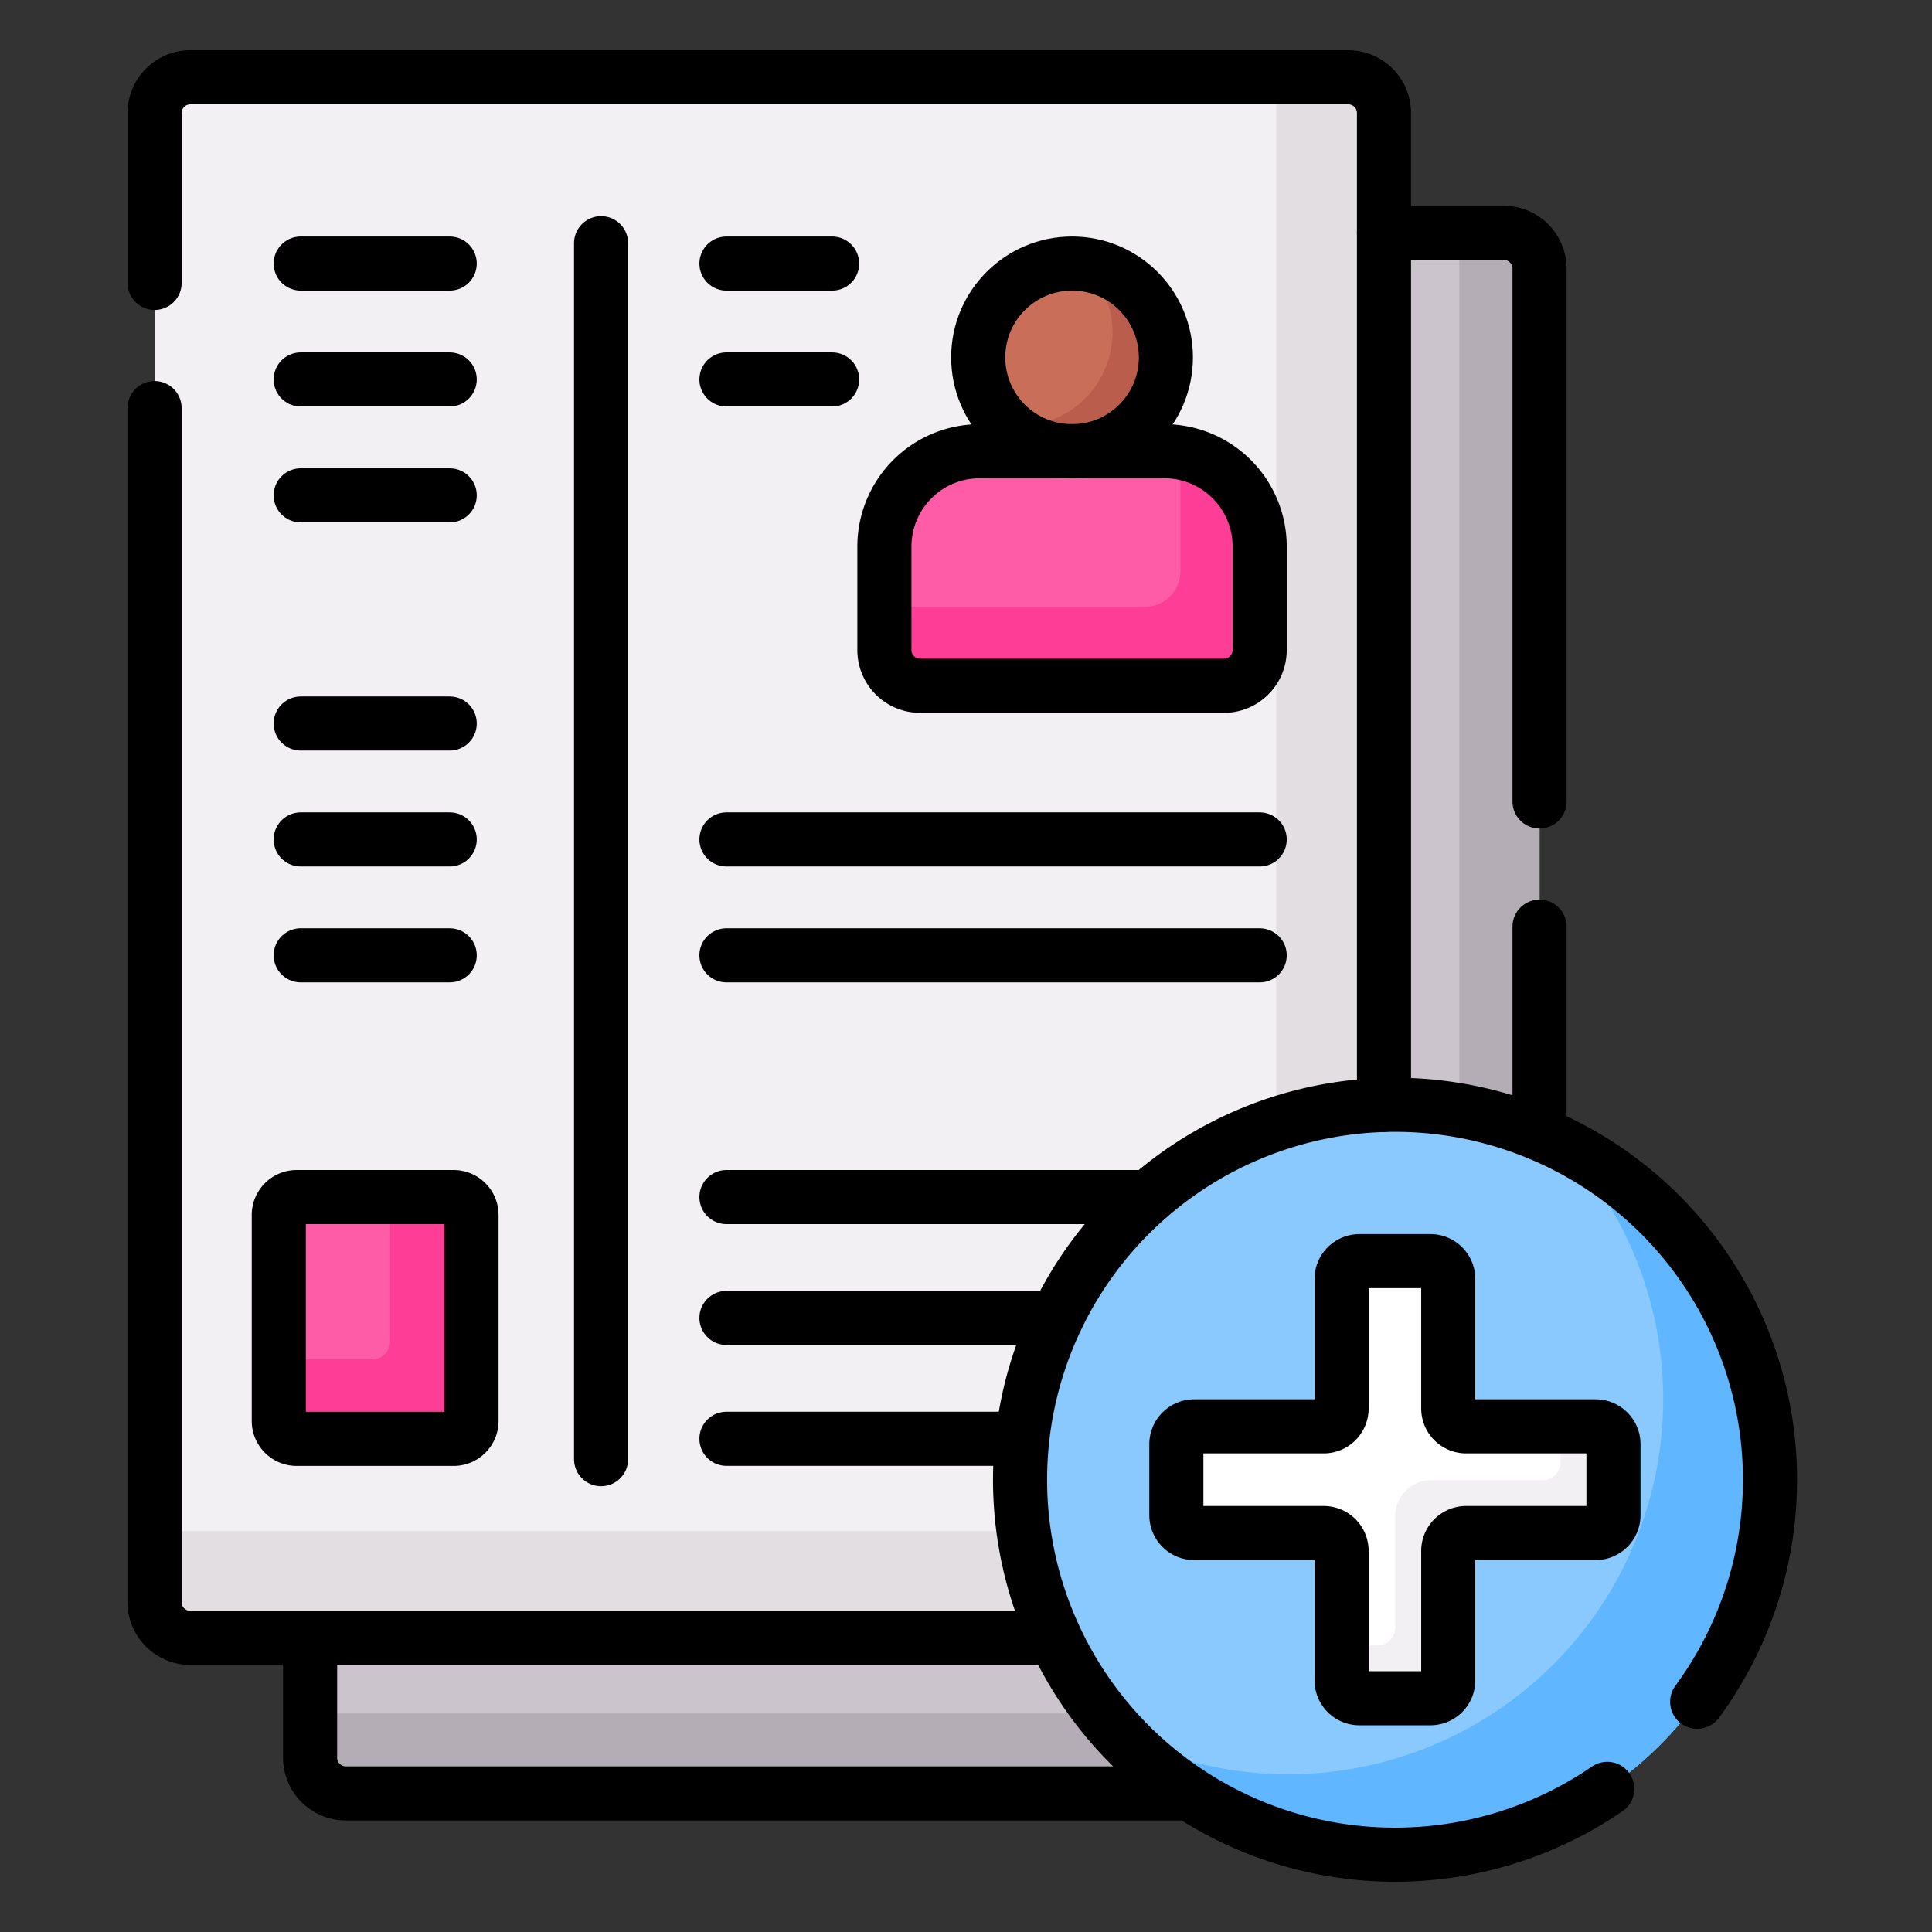
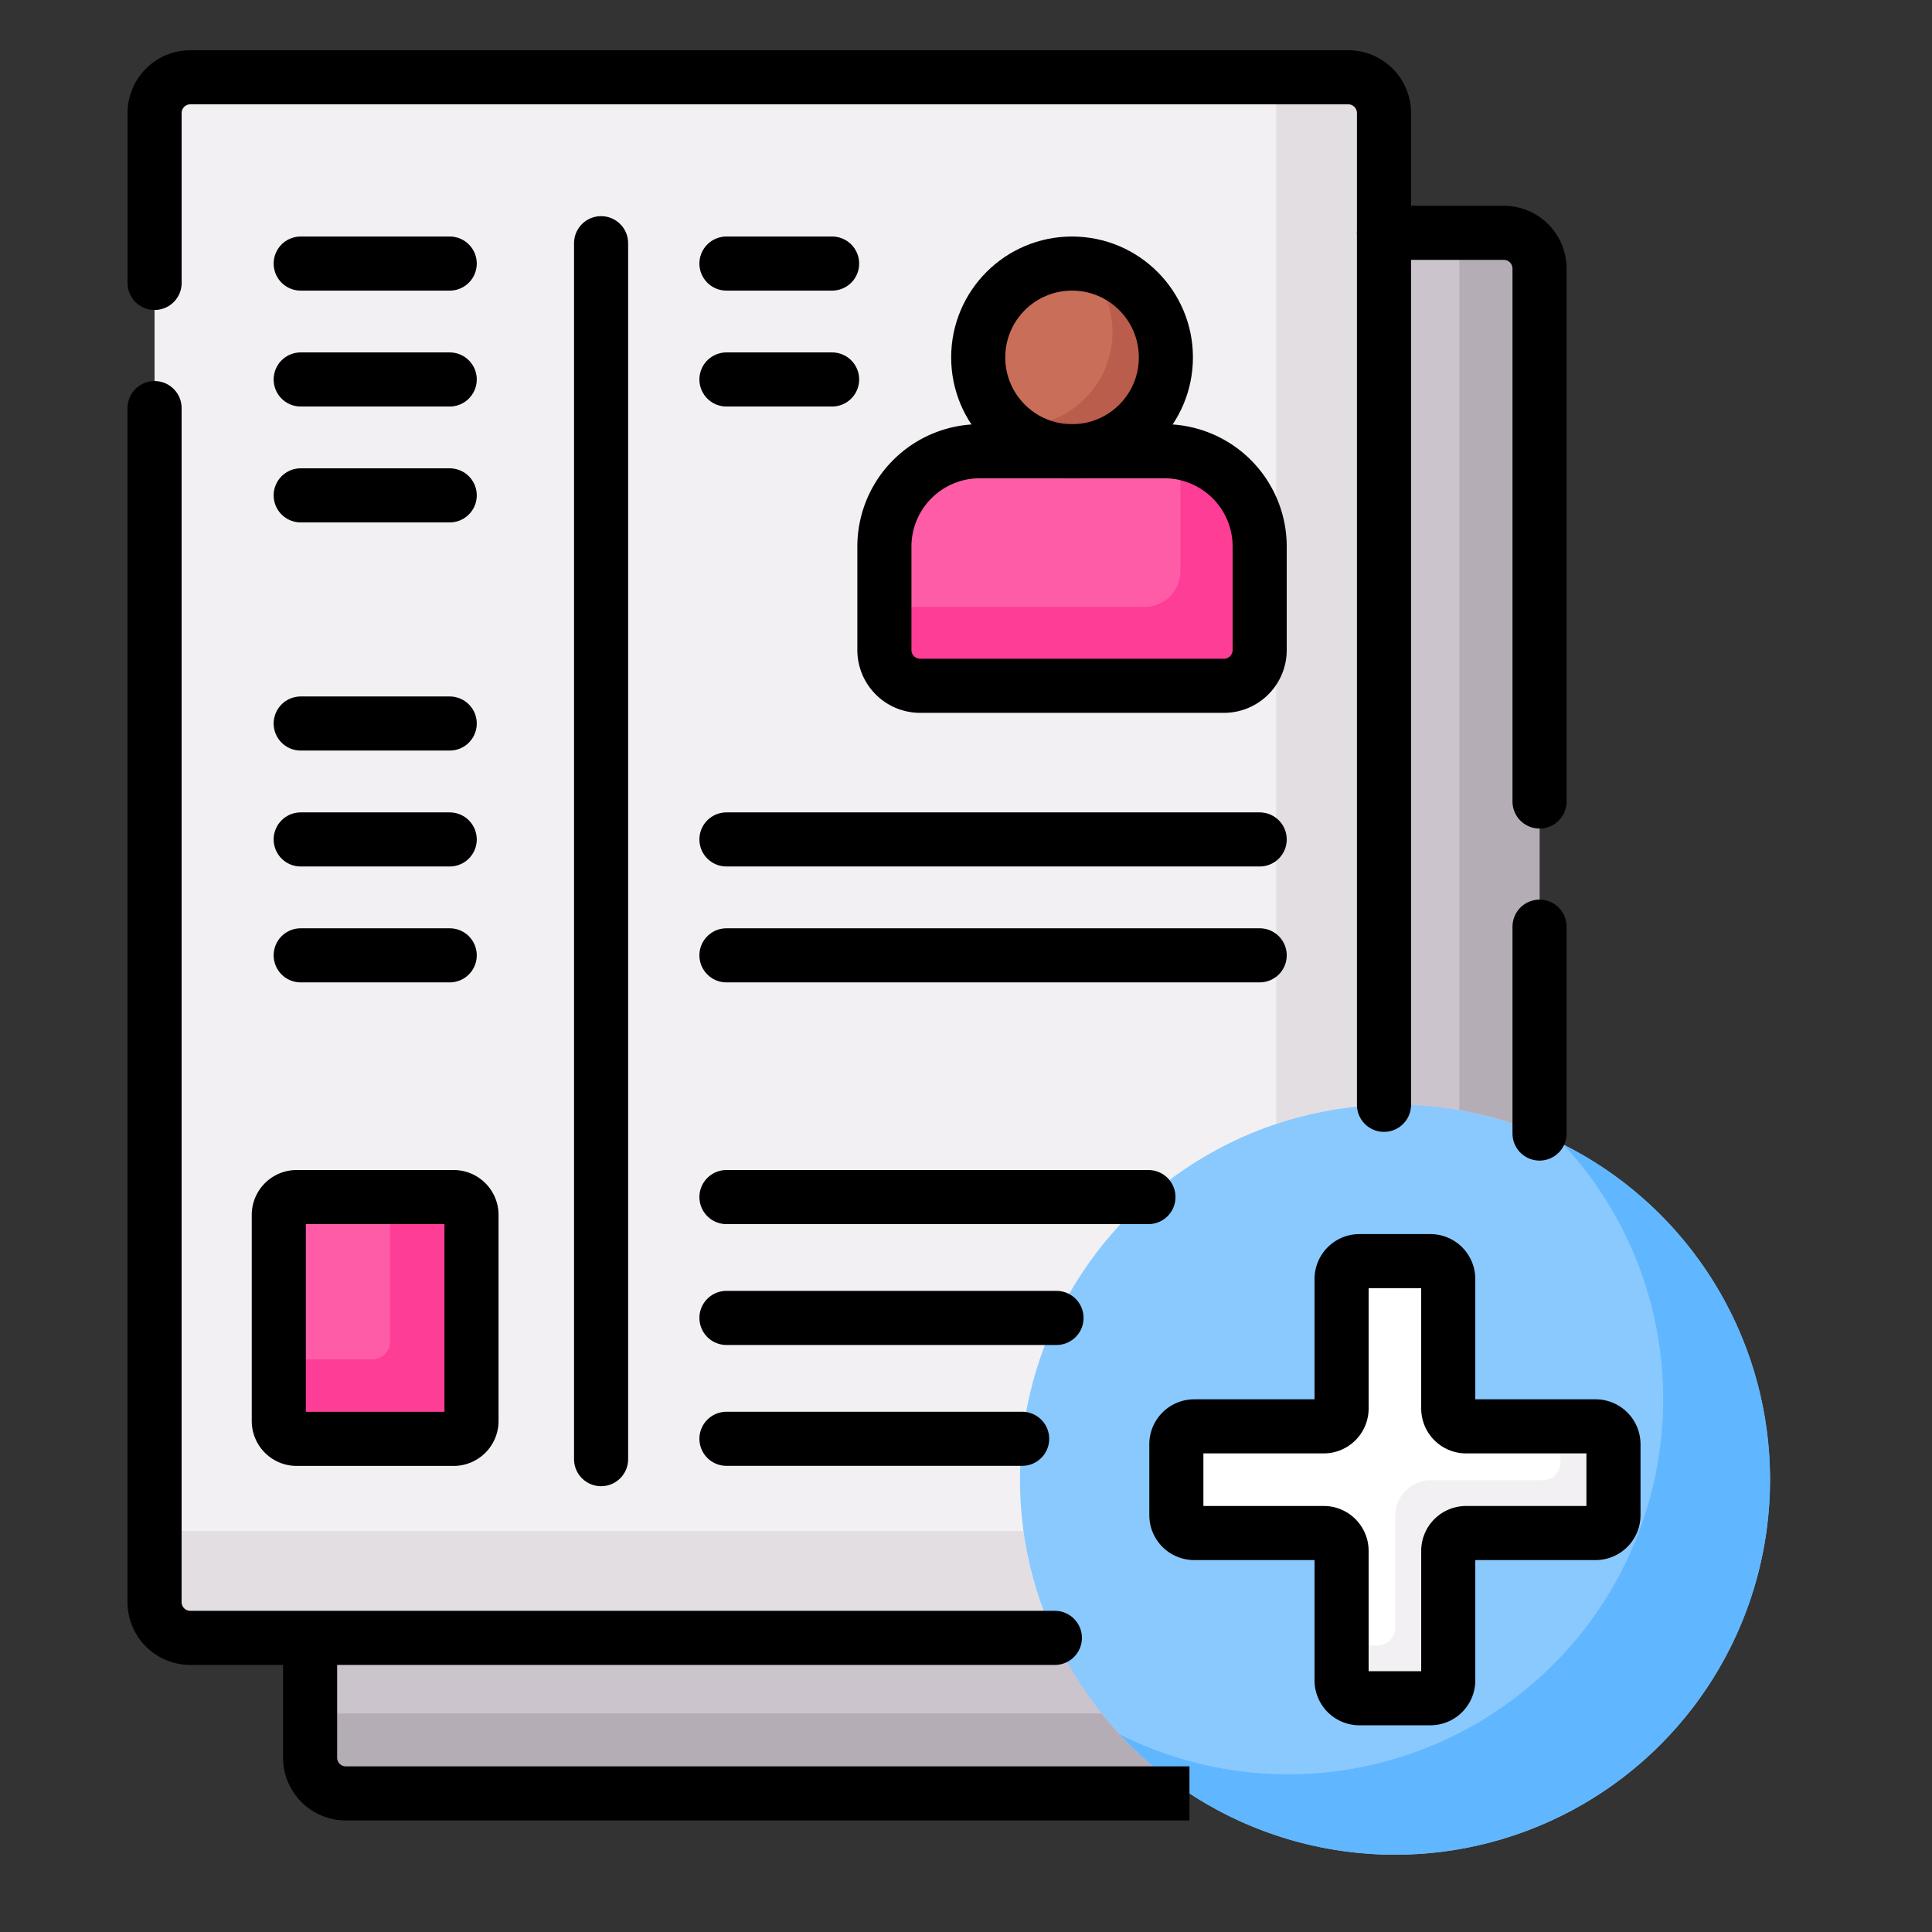
<svg xmlns="http://www.w3.org/2000/svg" width="100" height="100" viewBox="0 0 100 100">
  <rect x="0" y="0" width="100" height="100" fill="#333333" stroke="none" />
  <g id="그룹_200" data-name="그룹 200" transform="translate(-421 -2822)">
    <g id="new-employee_13271161" transform="translate(398.853 2818.5)">
      <g id="그룹_196" data-name="그룹 196" transform="translate(30.147 7.5)">
        <g id="그룹_195" data-name="그룹 195" transform="translate(0 0)">
          <g id="그룹_187" data-name="그룹 187" transform="translate(8.051 8.051)">
            <path id="패스_241" data-name="패스 241" d="M372.915,96.319c.25-.01.5-.016.753-.016a19.123,19.123,0,0,1,7.483,1.516V52.844a1.851,1.851,0,0,0-1.851-1.851h-6.385V96.319Z" transform="translate(-317.516 -50.993)" fill="#cbc4cc" />
            <path id="패스_242" data-name="패스 242" d="M112.313,442.866H73.641v6.385a1.851,1.851,0,0,0,1.851,1.851H119.51A19.354,19.354,0,0,1,112.313,442.866Z" transform="translate(-73.641 -370.326)" fill="#cbc4cc" />
          </g>
          <g id="그룹_188" data-name="그룹 188" transform="translate(8.051 8.051)">
            <path id="패스_243" data-name="패스 243" d="M114.615,465H73.641v2.288a1.851,1.851,0,0,0,1.851,1.851h43.664A19.513,19.513,0,0,1,114.615,465Z" transform="translate(-73.641 -388.363)" fill="#b5adb6" />
            <path id="패스_244" data-name="패스 244" d="M399.148,97.613V52.844a1.851,1.851,0,0,0-1.851-1.851H395V96.4A19.271,19.271,0,0,1,399.148,97.613Z" transform="translate(-335.513 -50.993)" fill="#b5adb6" />
          </g>
          <path id="패스_245" data-name="패스 245" d="M75.124,80.088A19.249,19.249,0,0,1,93.782,60.87V9.351A1.851,1.851,0,0,0,91.931,7.5H32a1.851,1.851,0,0,0-1.851,1.851V86.425A1.851,1.851,0,0,0,32,88.276H76.957A19.113,19.113,0,0,1,75.124,80.088Z" transform="translate(-30.147 -7.5)" fill="#f3f0f3" />
          <path id="패스_246" data-name="패스 246" d="M75.124,80.088A19.249,19.249,0,0,1,93.782,60.87V9.351A1.851,1.851,0,0,0,91.931,7.5H32a1.851,1.851,0,0,0-1.851,1.851V86.425A1.851,1.851,0,0,0,32,88.276H76.957A19.113,19.113,0,0,1,75.124,80.088Z" transform="translate(-30.147 -7.5)" fill="#f3f0f3" />
          <g id="그룹_189" data-name="그룹 189">
            <path id="패스_247" data-name="패스 247" d="M349.35,60.685V9.351A1.851,1.851,0,0,0,347.5,7.5h-3.729V61.671A19.357,19.357,0,0,1,349.35,60.685Z" transform="translate(-285.714 -7.5)" fill="#e2dee2" />
            <path id="패스_248" data-name="패스 248" d="M75.121,414H30.147v3.677A1.851,1.851,0,0,0,32,419.529H76.746A19.271,19.271,0,0,1,75.121,414Z" transform="translate(-30.147 -338.753)" fill="#e2dee2" />
          </g>
          <g id="그룹_190" data-name="그룹 190" transform="translate(37.775 9.642)">
            <circle id="타원_25" data-name="타원 25" cx="4.857" cy="4.857" r="4.857" transform="translate(4.857)" fill="#c96e59" />
            <path id="패스_249" data-name="패스 249" d="M272.523,59.785a4.855,4.855,0,0,1-3.351,8.37,4.911,4.911,0,0,1-.589-.037,4.856,4.856,0,1,0,3.94-8.333Z" transform="translate(-262.221 -59.748)" fill="#bb5d4c" />
            <path id="패스_250" data-name="패스 250" d="M236.066,124.2H251.79a1.851,1.851,0,0,0,1.851-1.851v-5.356a4.935,4.935,0,0,0-4.934-4.934h-9.557a4.935,4.935,0,0,0-4.934,4.934v5.356A1.851,1.851,0,0,0,236.066,124.2Z" transform="translate(-234.215 -102.345)" fill="#fe5ca7" />
            <path id="패스_251" data-name="패스 251" d="M249.539,112.444v6.136a1.851,1.851,0,0,1-1.851,1.851H234.215v2.232a1.851,1.851,0,0,0,1.851,1.851H251.79a1.851,1.851,0,0,0,1.851-1.851v-5.356A4.935,4.935,0,0,0,249.539,112.444Z" transform="translate(-234.215 -102.659)" fill="#fe3d97" />
          </g>
          <path id="패스_252" data-name="패스 252" d="M64.9,321.536V332.2a.926.926,0,0,0,.926.926h8.123a.926.926,0,0,0,.926-.926V321.536a.926.926,0,0,0-.926-.926H65.83A.926.926,0,0,0,64.9,321.536Z" transform="translate(-58.47 -262.65)" fill="#fe5ca7" />
          <path id="패스_253" data-name="패스 253" d="M64.9,321.536V332.2a.926.926,0,0,0,.926.926h8.123a.926.926,0,0,0,.926-.926V321.536a.926.926,0,0,0-.926-.926H65.83A.926.926,0,0,0,64.9,321.536Z" transform="translate(-58.47 -262.65)" fill="#fe5ca7" />
          <path id="패스_254" data-name="패스 254" d="M73.953,320.61H70.66v7.477a.926.926,0,0,1-.926.926H64.9V332.2a.926.926,0,0,0,.926.926h8.123a.926.926,0,0,0,.926-.926V321.536A.926.926,0,0,0,73.953,320.61Z" transform="translate(-58.47 -262.65)" fill="#fe3d97" />
          <g id="그룹_194" data-name="그룹 194" transform="translate(44.792 53.176)">
            <circle id="타원_26" data-name="타원 26" cx="19.412" cy="19.412" r="19.412" fill="#8ac9fe" />
            <path id="패스_255" data-name="패스 255" d="M322.976,305.936A19.414,19.414,0,0,1,300,336.46a19.413,19.413,0,1,0,22.975-30.524Z" transform="translate(-294.84 -303.868)" fill="#60b7ff" />
            <path id="패스_256" data-name="패스 256" d="M316.781,347.058h6.7a.926.926,0,0,0,.926-.926v-6.7a.926.926,0,0,1,.926-.926h3.669a.926.926,0,0,1,.926.926v6.7a.926.926,0,0,0,.926.926h6.7a.926.926,0,0,1,.926.926v3.669a.926.926,0,0,1-.926.926h-6.7a.926.926,0,0,0-.926.926v6.7a.926.926,0,0,1-.926.926h-3.669a.926.926,0,0,1-.926-.926v-6.7a.926.926,0,0,0-.926-.926h-6.7a.926.926,0,0,1-.926-.926v-3.669A.926.926,0,0,1,316.781,347.058Z" transform="translate(-307.759 -330.406)" fill="#fff" />
            <g id="그룹_193" data-name="그룹 193" transform="translate(16.652 16.652)">
              <g id="그룹_192" data-name="그룹 192">
                <g id="그룹_191" data-name="그룹 191">
                  <path id="패스_257" data-name="패스 257" d="M375.226,384.723H373.4v1.861a.926.926,0,0,1-.926.926H366.7a1.851,1.851,0,0,0-1.851,1.851v5.779a.926.926,0,0,1-.926.926h-1.845v1.807a.926.926,0,0,0,.926.926h3.669a.926.926,0,0,0,.926-.926v-6.7a.926.926,0,0,1,.926-.926h6.7a.926.926,0,0,0,.926-.926v-3.669A.926.926,0,0,0,375.226,384.723Z" transform="translate(-362.076 -384.723)" fill="#f3f0f3" />
                </g>
              </g>
            </g>
          </g>
        </g>
      </g>
      <g id="그룹_199" data-name="그룹 199" transform="translate(30.147 7.5)">
        <g id="그룹_197" data-name="그룹 197" transform="translate(8.051 8.051)">
          <path id="패스_258" data-name="패스 258" d="M73.641,443.866v6.2a1.851,1.851,0,0,0,1.851,1.851h43.664" transform="translate(-73.641 -371.141)" fill="none" stroke="#000" stroke-linejoin="round" stroke-miterlimit="10" stroke-width="2.8" />
          <path id="패스_259" data-name="패스 259" d="M381.967,80.427V52.844a1.851,1.851,0,0,0-1.851-1.851h-6.2" transform="translate(-318.332 -50.993)" fill="none" stroke="#000" stroke-linecap="round" stroke-linejoin="round" stroke-miterlimit="10" stroke-width="2.8" />
          <line id="선_64" data-name="선 64" y1="10.708" transform="translate(63.635 35.913)" fill="none" stroke="#000" stroke-linecap="round" stroke-linejoin="round" stroke-miterlimit="10" stroke-width="2.8" />
        </g>
        <line id="선_65" data-name="선 65" y2="62.938" transform="translate(23.112 8.588)" fill="none" stroke="#000" stroke-linecap="round" stroke-linejoin="round" stroke-miterlimit="10" stroke-width="2.8" />
        <line id="선_66" data-name="선 66" x1="7.713" transform="translate(7.564 9.642)" fill="none" stroke="#000" stroke-linecap="round" stroke-linejoin="round" stroke-miterlimit="10" stroke-width="2.8" />
        <line id="선_67" data-name="선 67" x1="7.713" transform="translate(7.564 15.641)" fill="none" stroke="#000" stroke-linecap="round" stroke-linejoin="round" stroke-miterlimit="10" stroke-width="2.8" />
        <line id="선_68" data-name="선 68" x1="7.713" transform="translate(7.564 21.64)" fill="none" stroke="#000" stroke-linecap="round" stroke-linejoin="round" stroke-miterlimit="10" stroke-width="2.8" />
        <line id="선_69" data-name="선 69" x1="7.713" transform="translate(7.564 33.449)" fill="none" stroke="#000" stroke-linecap="round" stroke-linejoin="round" stroke-miterlimit="10" stroke-width="2.8" />
        <line id="선_70" data-name="선 70" x1="7.713" transform="translate(7.564 39.449)" fill="none" stroke="#000" stroke-linecap="round" stroke-linejoin="round" stroke-miterlimit="10" stroke-width="2.8" />
        <line id="선_71" data-name="선 71" x1="7.713" transform="translate(7.564 45.448)" fill="none" stroke="#000" stroke-linecap="round" stroke-linejoin="round" stroke-miterlimit="10" stroke-width="2.8" />
        <line id="선_72" data-name="선 72" x1="27.6" transform="translate(29.601 39.449)" fill="none" stroke="#000" stroke-linecap="round" stroke-linejoin="round" stroke-miterlimit="10" stroke-width="2.8" />
        <line id="선_73" data-name="선 73" x1="27.6" transform="translate(29.601 45.448)" fill="none" stroke="#000" stroke-linecap="round" stroke-linejoin="round" stroke-miterlimit="10" stroke-width="2.8" />
        <g id="그룹_198" data-name="그룹 198" transform="translate(29.601 9.642)">
          <line id="선_74" data-name="선 74" x1="5.469" fill="none" stroke="#000" stroke-linecap="round" stroke-linejoin="round" stroke-miterlimit="10" stroke-width="2.8" />
          <line id="선_75" data-name="선 75" x1="5.469" transform="translate(0 5.999)" fill="none" stroke="#000" stroke-linecap="round" stroke-linejoin="round" stroke-miterlimit="10" stroke-width="2.8" />
        </g>
        <line id="선_76" data-name="선 76" x1="21.842" transform="translate(29.601 57.96)" fill="none" stroke="#000" stroke-linecap="round" stroke-linejoin="round" stroke-miterlimit="10" stroke-width="2.8" />
        <line id="선_77" data-name="선 77" x1="17.084" transform="translate(29.601 64.216)" fill="none" stroke="#000" stroke-linecap="round" stroke-linejoin="round" stroke-miterlimit="10" stroke-width="2.8" />
        <line id="선_78" data-name="선 78" x2="15.305" transform="translate(29.601 70.472)" fill="none" stroke="#000" stroke-linecap="round" stroke-linejoin="round" stroke-miterlimit="10" stroke-width="2.8" />
        <path id="패스_260" data-name="패스 260" d="M93.782,60.685V9.351A1.851,1.851,0,0,0,91.931,7.5H32a1.851,1.851,0,0,0-1.851,1.851v8.793" transform="translate(-30.147 -7.5)" fill="none" stroke="#000" stroke-linecap="round" stroke-linejoin="round" stroke-miterlimit="10" stroke-width="2.8" />
        <path id="패스_261" data-name="패스 261" d="M30.147,100v61.8A1.851,1.851,0,0,0,32,163.653H76.746" transform="translate(-30.147 -82.877)" fill="none" stroke="#000" stroke-linecap="round" stroke-linejoin="round" stroke-miterlimit="10" stroke-width="2.8" />
        <circle id="타원_27" data-name="타원 27" cx="4.857" cy="4.857" r="4.857" transform="translate(42.632 9.642)" fill="none" stroke="#000" stroke-linejoin="round" stroke-miterlimit="10" stroke-width="2.8" />
        <path id="패스_262" data-name="패스 262" d="M236.066,124.2H251.79a1.851,1.851,0,0,0,1.851-1.851v-5.356a4.935,4.935,0,0,0-4.934-4.934h-9.557a4.935,4.935,0,0,0-4.934,4.934v5.356A1.851,1.851,0,0,0,236.066,124.2Z" transform="translate(-196.44 -92.703)" fill="none" stroke="#000" stroke-linejoin="round" stroke-miterlimit="10" stroke-width="2.8" />
-         <path id="패스_263" data-name="패스 263" d="M307.173,325.674a19.408,19.408,0,1,0-4.655,4.508" transform="translate(-227.327 -241.59)" fill="none" stroke="#000" stroke-linecap="round" stroke-linejoin="round" stroke-miterlimit="10" stroke-width="2.8" />
        <path id="패스_264" data-name="패스 264" d="M316.781,347.058h6.7a.926.926,0,0,0,.926-.926v-6.7a.926.926,0,0,1,.926-.926h3.669a.926.926,0,0,1,.926.926v6.7a.926.926,0,0,0,.926.926h6.7a.926.926,0,0,1,.926.926v3.669a.926.926,0,0,1-.926.926h-6.7a.926.926,0,0,0-.926.926v6.7a.926.926,0,0,1-.926.926h-3.669a.926.926,0,0,1-.926-.926v-6.7a.926.926,0,0,0-.926-.926h-6.7a.926.926,0,0,1-.926-.926v-3.669A.926.926,0,0,1,316.781,347.058Z" transform="translate(-262.967 -277.23)" fill="none" stroke="#000" stroke-linejoin="round" stroke-miterlimit="10" stroke-width="2.8" />
        <path id="패스_265" data-name="패스 265" d="M64.9,321.536V332.2a.926.926,0,0,0,.926.926h8.123a.926.926,0,0,0,.926-.926V321.536a.926.926,0,0,0-.926-.926H65.83A.926.926,0,0,0,64.9,321.536Z" transform="translate(-58.47 -262.65)" fill="none" stroke="#000" stroke-linecap="round" stroke-linejoin="round" stroke-miterlimit="10" stroke-width="2.8" />
      </g>
    </g>
    <rect id="사각형_118" data-name="사각형 118" width="100" height="100" transform="translate(421 2822)" fill="none" />
  </g>
</svg>